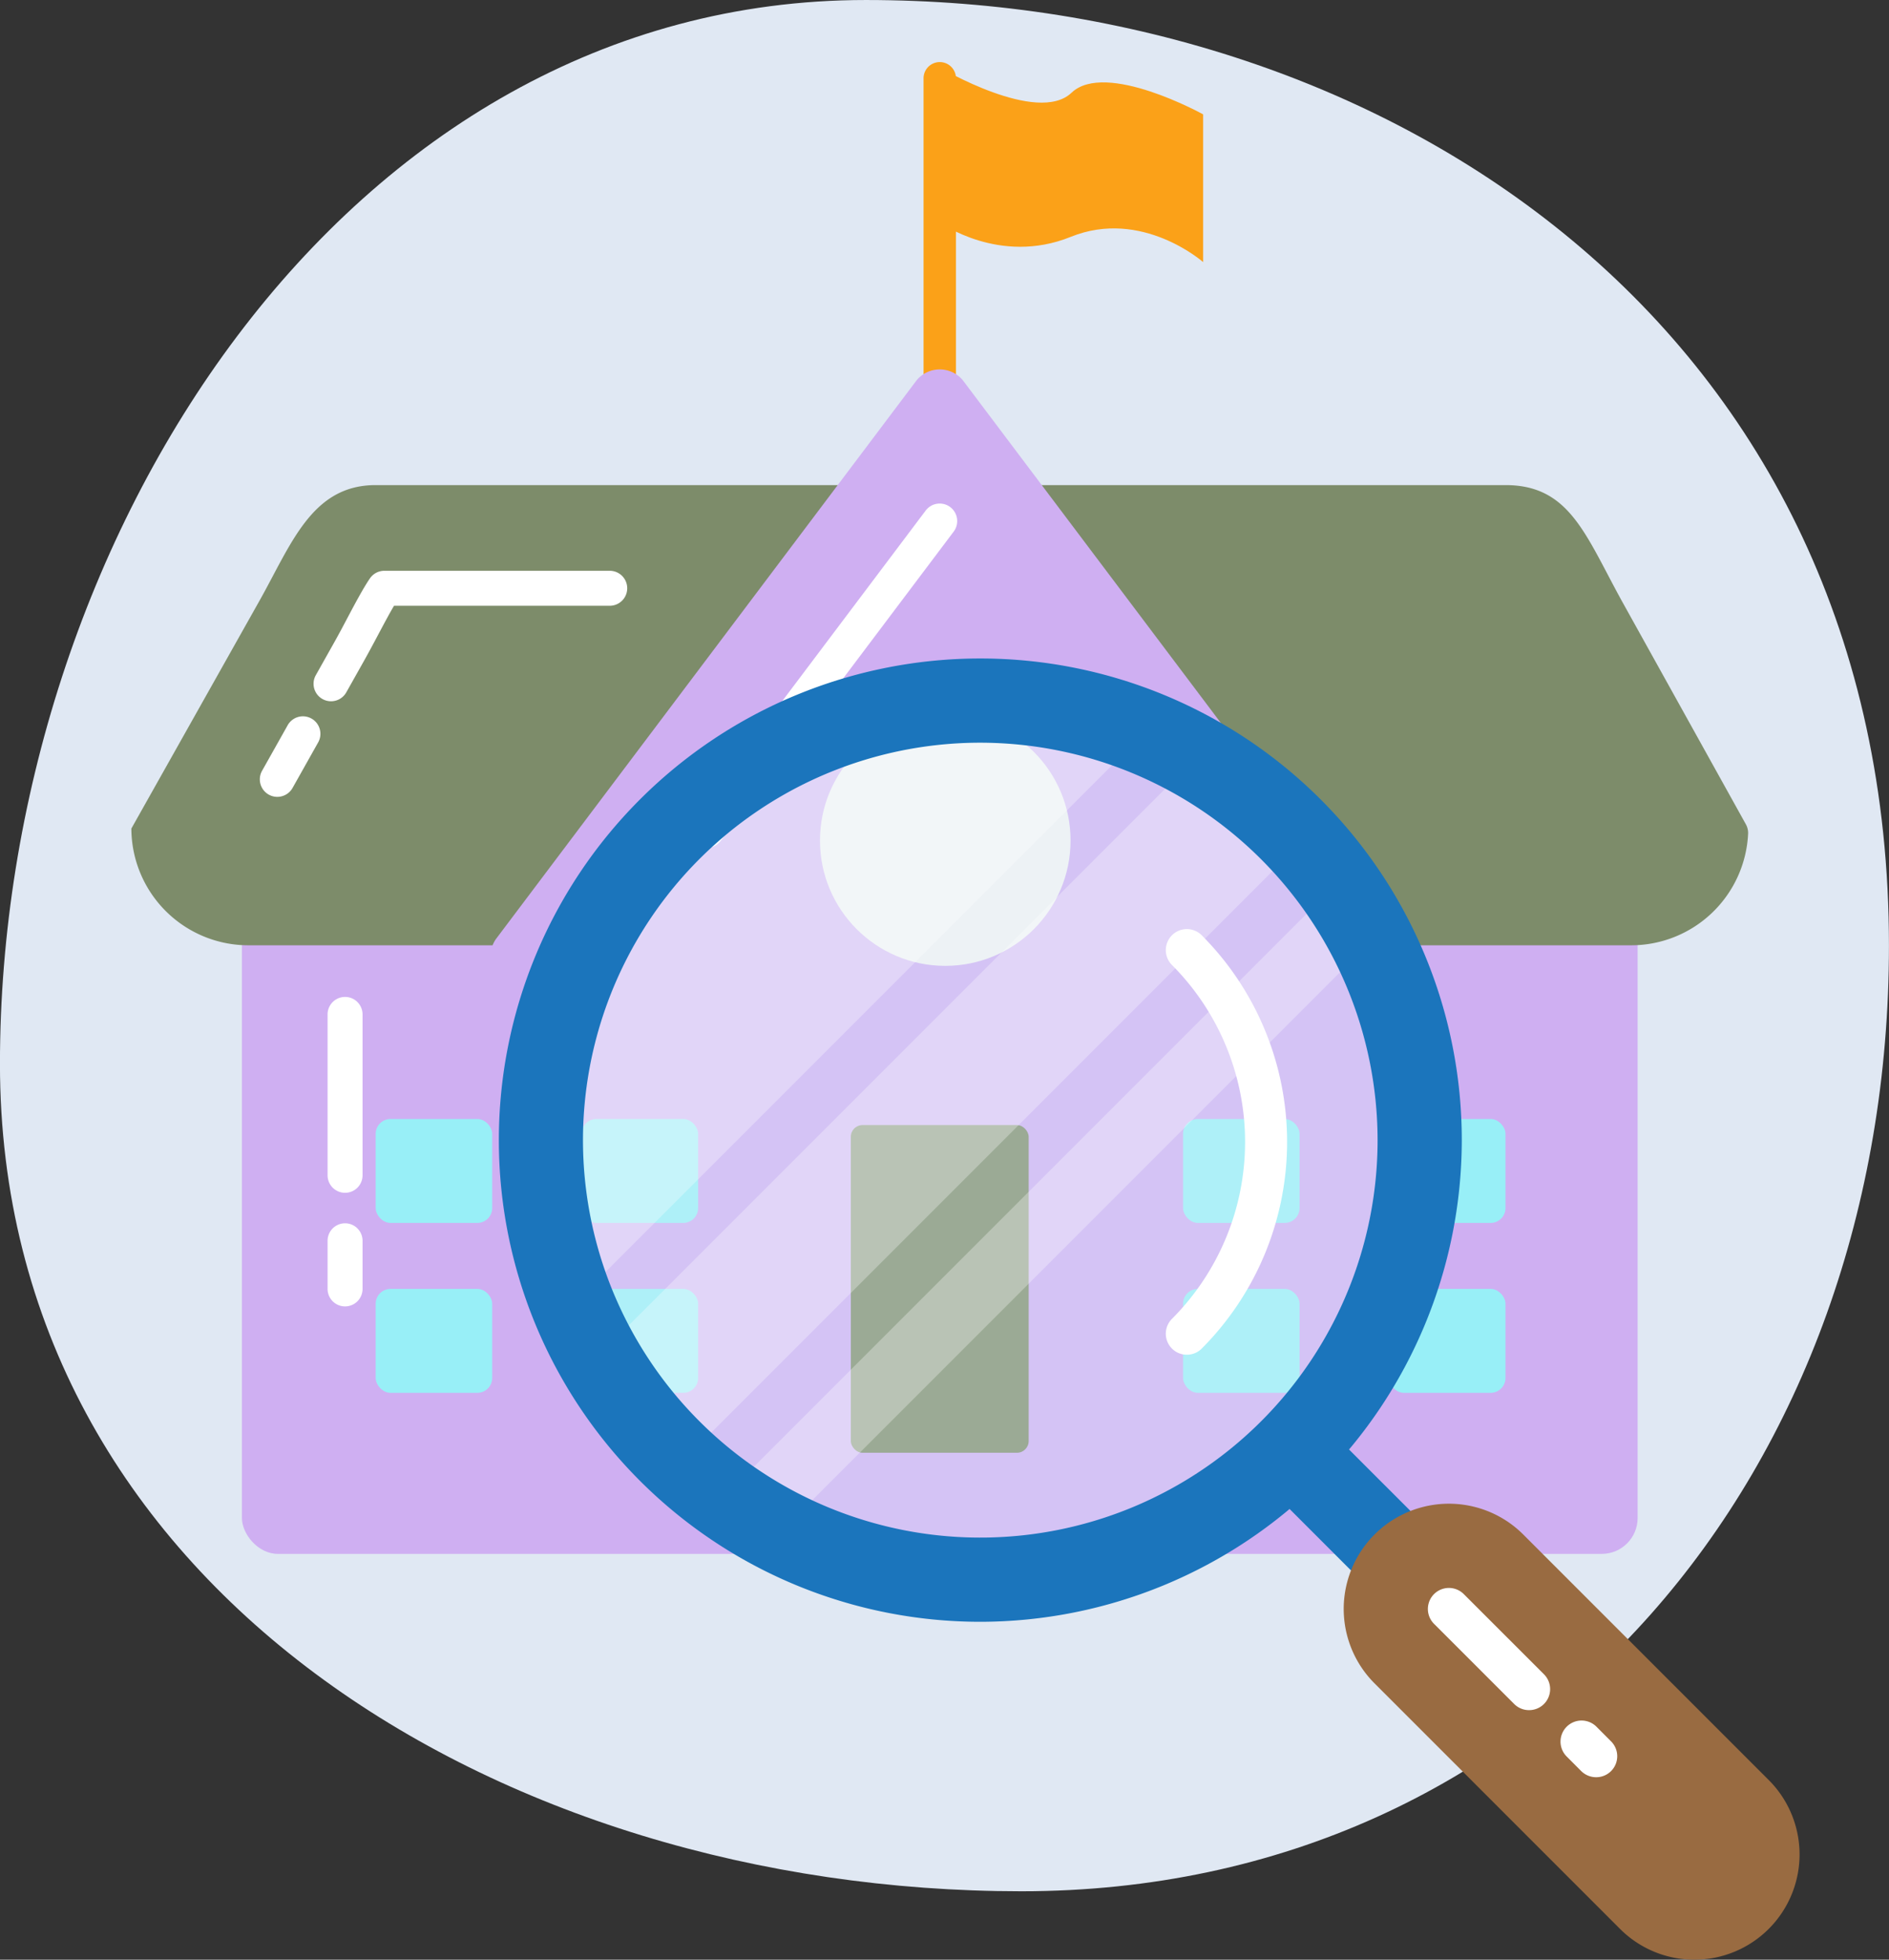
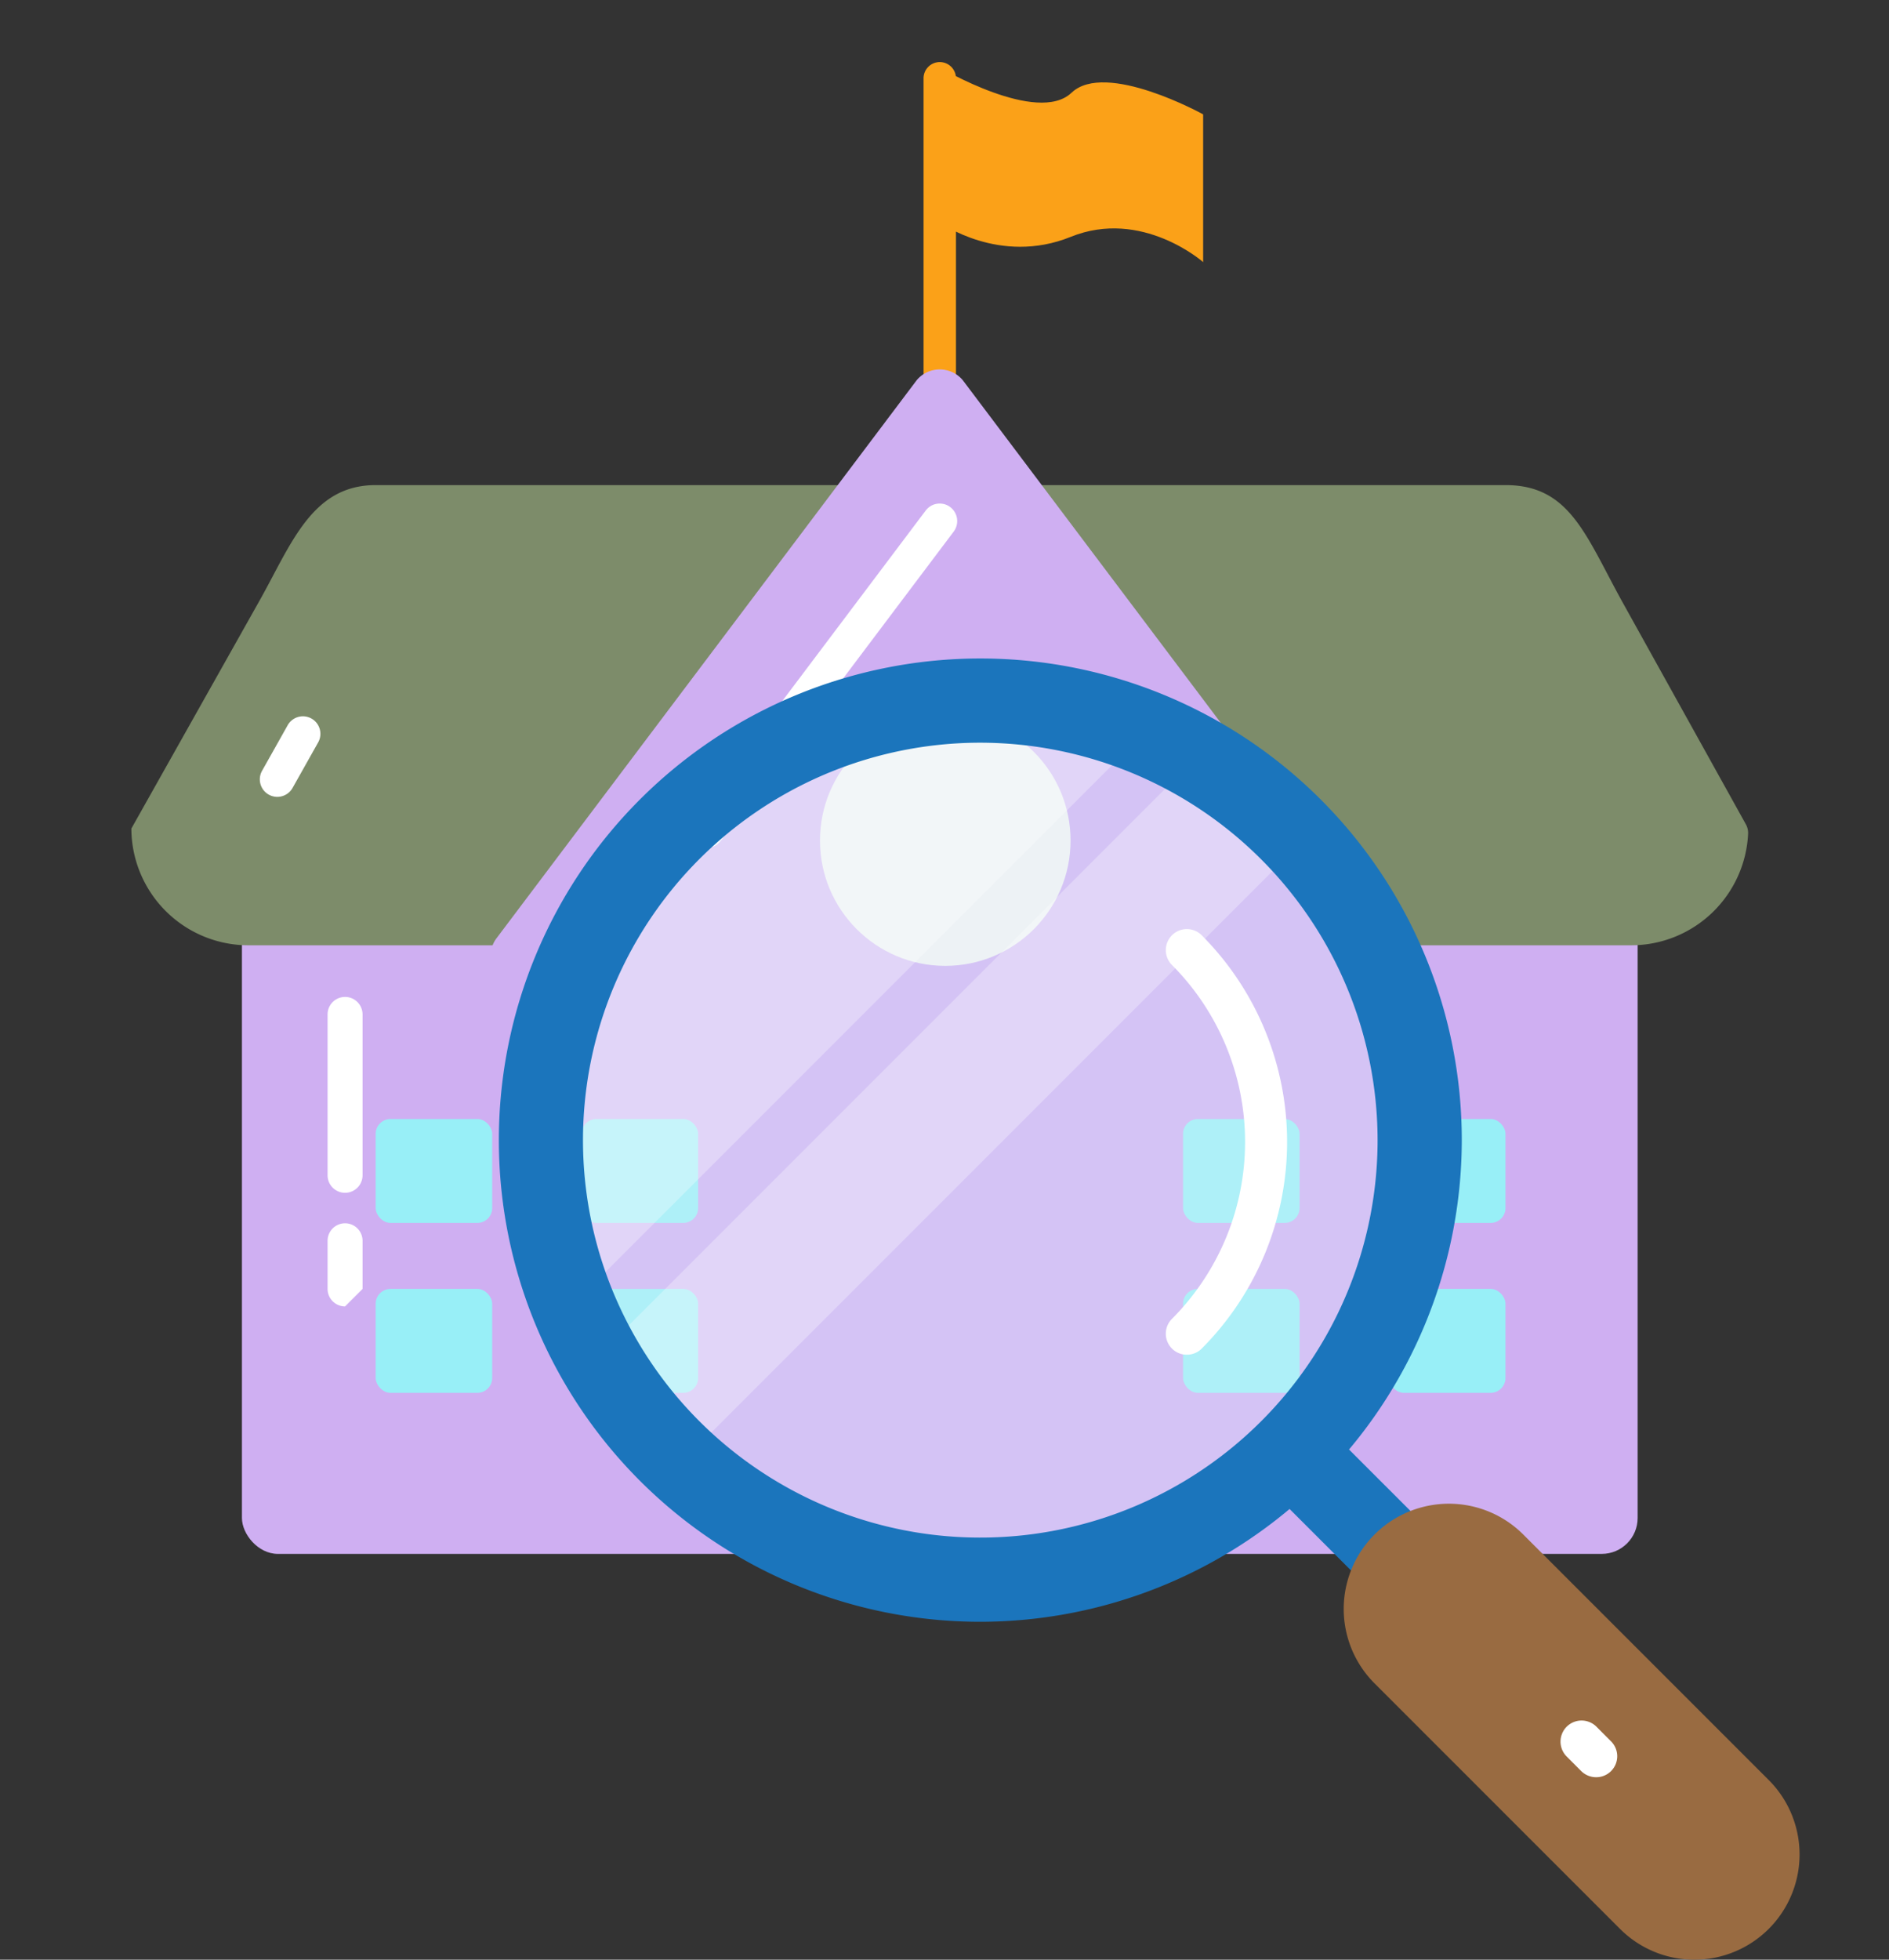
<svg xmlns="http://www.w3.org/2000/svg" width="216" height="224" viewBox="0 0 216 224">
  <rect x="0" y="0" width="216" height="224" fill="#333333" stroke="none" />
  <defs>
    <clipPath id="a">
      <circle cx="50.245" cy="50.245" r="50.245" fill="none" />
    </clipPath>
  </defs>
  <g transform="translate(-983.605 -1558.781)">
-     <path d="M1199.6,1666.871c0,59.7-39.564,108.089-99.211,108.089S983.6,1740.078,983.6,1680.382s39.353-121.6,99-121.6S1199.6,1596.213,1199.6,1666.871Z" fill="#e0e8f3" />
    <g transform="translate(998.626 1565.919)">
      <g transform="translate(90.584)">
        <path d="M1091,1604.607a1.857,1.857,0,0,1-1.853-1.854v-34.98a1.854,1.854,0,1,1,3.707,0v34.98A1.858,1.858,0,0,1,1091,1604.607Z" transform="translate(-1089.147 -1565.919)" fill="#fba118" />
      </g>
      <g transform="translate(92.447 0.58)">
        <path d="M1091,1566.5v17.709s6.815,4.942,14.959,1.647,15.144,2.883,15.144,2.883v-16.885s-11.159-6.177-15.051-2.471S1091,1566.5,1091,1566.5Z" transform="translate(-1090.997 -1566.499)" fill="#fba118" />
      </g>
      <g transform="translate(12.643 83.928)">
        <rect width="159.593" height="86.55" rx="4.107" fill="#cfaff2" />
      </g>
      <g transform="translate(0 48.311)">
        <path d="M1170.153,1666.831H1011.979a13.388,13.388,0,0,1-13.353-13.344l14.579-25.913c3.692-6.532,6.009-13.344,13.353-13.344h129.2c7.344,0,9.133,5.7,13.353,13.344l14.122,25.418a2.046,2.046,0,0,1,.262,1.067A13.391,13.391,0,0,1,1170.153,1666.831Z" transform="translate(-998.626 -1614.23)" fill="#7d8c6a" />
      </g>
      <g transform="translate(27.937 120.767)">
        <rect width="13.322" height="11.88" rx="1.697" fill="#98eff7" />
        <g transform="translate(23.548)">
          <rect width="13.322" height="11.88" rx="1.697" fill="#98eff7" />
        </g>
        <g transform="translate(0 19.421)">
          <rect width="13.322" height="11.88" rx="1.697" fill="#98eff7" />
        </g>
        <g transform="translate(23.548 19.421)">
          <rect width="13.322" height="11.88" rx="1.697" fill="#98eff7" />
        </g>
      </g>
      <g transform="translate(120.256 120.767)">
        <rect width="13.322" height="11.88" rx="1.697" fill="#98eff7" />
        <g transform="translate(23.548)">
          <rect width="13.322" height="11.88" rx="1.697" fill="#98eff7" />
        </g>
        <g transform="translate(0 19.421)">
          <rect width="13.322" height="11.88" rx="1.697" fill="#98eff7" />
        </g>
        <g transform="translate(23.548 19.421)">
          <rect width="13.322" height="11.88" rx="1.697" fill="#98eff7" />
        </g>
      </g>
      <g transform="translate(41.084 35.088)">
        <path d="M1141.682,1666.032l-48.045-63.786a3.431,3.431,0,0,0-5.279,0l-48.045,63.786a3.306,3.306,0,0,0,2.639,5.293h96.09a3.307,3.307,0,0,0,2.64-5.293Z" transform="translate(-1039.647 -1601.007)" fill="#cfaff2" />
      </g>
      <g transform="translate(82.269 121.462)">
-         <rect width="20.333" height="37.455" rx="1.334" fill="#7d8c6a" />
-       </g>
+         </g>
      <g transform="translate(78.741 74.612)">
        <circle cx="14.326" cy="14.326" r="14.326" fill="#f2f2f2" />
      </g>
      <g transform="translate(22.436 106.815)">
        <path d="M1023.062,1695.122a2,2,0,0,1-2-2v-18.388a2,2,0,0,1,4,0v18.388A2,2,0,0,1,1023.062,1695.122Z" transform="translate(-1021.062 -1672.734)" fill="#fff" />
      </g>
      <g transform="translate(22.436 132.693)">
-         <path d="M1023.062,1708.108a2,2,0,0,1-2-2v-5.5a2,2,0,0,1,4,0v5.5A2,2,0,0,1,1023.062,1708.108Z" transform="translate(-1021.062 -1698.612)" fill="#fff" />
+         <path d="M1023.062,1708.108a2,2,0,0,1-2-2v-5.5a2,2,0,0,1,4,0v5.5Z" transform="translate(-1021.062 -1698.612)" fill="#fff" />
      </g>
      <g transform="translate(20.833 58.104)">
-         <path d="M1021.457,1638.939a2,2,0,0,1-1.741-2.981l2.015-3.585c.586-1.039,1.151-2.1,1.7-3.146.738-1.389,1.718-3.237,2.476-4.338a2,2,0,0,1,1.648-.866h25.77a2,2,0,0,1,0,4H1028.66c-.559.942-1.2,2.158-1.672,3.04-.587,1.11-1.169,2.2-1.771,3.273l-2.015,3.583A2,2,0,0,1,1021.457,1638.939Z" transform="translate(-1019.459 -1624.023)" fill="#fff" />
-       </g>
+         </g>
      <g transform="translate(14.689 74.719)">
        <path d="M1015.313,1649.865a2,2,0,0,1-1.741-2.98l2.939-5.227a2,2,0,0,1,3.486,1.961l-2.939,5.227A2,2,0,0,1,1015.313,1649.865Z" transform="translate(-1013.315 -1640.638)" fill="#fff" />
      </g>
      <g transform="translate(72.126 50.422)">
        <path d="M1072.694,1644.638a2,2,0,0,1-1.595-3.2l18.3-24.3a2,2,0,1,1,3.2,2.406l-18.3,24.3A2,2,0,0,1,1072.694,1644.638Z" transform="translate(-1070.696 -1616.341)" fill="#fff" />
      </g>
      <g transform="translate(63.784 79.946)">
        <path d="M1064.362,1655.7a2,2,0,0,1-1.6-3.2l4.394-5.834a2,2,0,1,1,3.195,2.407l-4.394,5.834A2,2,0,0,1,1064.362,1655.7Z" transform="translate(-1062.364 -1645.865)" fill="#fff" />
      </g>
    </g>
    <g transform="translate(1040.641 1634.049)">
      <g transform="translate(86.25 86.244)">
        <path d="M1177.223,1775.258a4.791,4.791,0,0,1-3.4-1.413l-45.649-45.649a4.808,4.808,0,0,1,6.8-6.8l45.649,45.649a4.813,4.813,0,0,1-3.4,8.213Z" transform="translate(-1126.764 -1719.986)" fill="#1b75bc" />
        <g transform="translate(10.362 10.37)">
          <path d="M1177.223,1782.474a12,12,0,0,1-8.505-3.524l-28.068-28.062a12.028,12.028,0,0,1,17.01-17.011l28.068,28.063a12.029,12.029,0,0,1-8.505,20.534Z" transform="translate(-1137.126 -1730.356)" fill="#996b41" />
        </g>
      </g>
      <g transform="translate(4.812 4.81)" opacity="0.3">
        <circle cx="50.245" cy="50.245" r="50.245" fill="#e0f2fc" />
      </g>
      <g transform="translate(4.812 4.81)" opacity="0.3">
        <g clip-path="url(#a)">
          <g transform="translate(-34.608 -34.608)">
            <rect width="142.734" height="28.983" transform="translate(0 100.928) rotate(-45)" fill="#fff" />
            <g transform="translate(24.878 24.878)">
              <rect width="142.734" height="15.336" transform="translate(0 100.928) rotate(-45)" fill="#fff" />
            </g>
            <g transform="translate(40.106 40.106)">
-               <rect width="142.734" height="7.432" transform="translate(0 100.928) rotate(-45)" fill="#fff" />
-             </g>
+               </g>
          </g>
        </g>
      </g>
      <path d="M1095.572,1743.851a55.055,55.055,0,1,1,55.057-55.057A55.12,55.12,0,0,1,1095.572,1743.851Zm0-100.484A45.43,45.43,0,1,0,1141,1688.794,45.481,45.481,0,0,0,1095.572,1643.367Z" transform="translate(-1040.514 -1633.742)" fill="#1b75bc" />
      <g transform="translate(76.27 30.923)">
        <path d="M1119.189,1713.323a2.378,2.378,0,0,1-1.7-.7,2.4,2.4,0,0,1,0-3.4,28.643,28.643,0,0,0,0-40.446,2.4,2.4,0,0,1,3.4-3.4,33.458,33.458,0,0,1,0,47.246A2.381,2.381,0,0,1,1119.189,1713.323Z" transform="translate(-1116.784 -1664.665)" fill="#fff" />
      </g>
      <g transform="translate(106.236 106.231)">
-         <path d="M1158.323,1753.949a2.38,2.38,0,0,1-1.7-.7l-9.168-9.163a2.4,2.4,0,0,1,3.4-3.4l9.168,9.163a2.4,2.4,0,0,1-1.7,4.1Z" transform="translate(-1146.75 -1739.973)" fill="#fff" />
-       </g>
+         </g>
      <g transform="translate(121.427 121.424)">
        <path d="M1165.986,1761.617a2.42,2.42,0,0,1-1.7-.7l-1.639-1.644a2.408,2.408,0,1,1,3.41-3.4l1.639,1.644a2.4,2.4,0,0,1-1.705,4.1Z" transform="translate(-1161.941 -1755.166)" fill="#fff" />
      </g>
    </g>
  </g>
</svg>